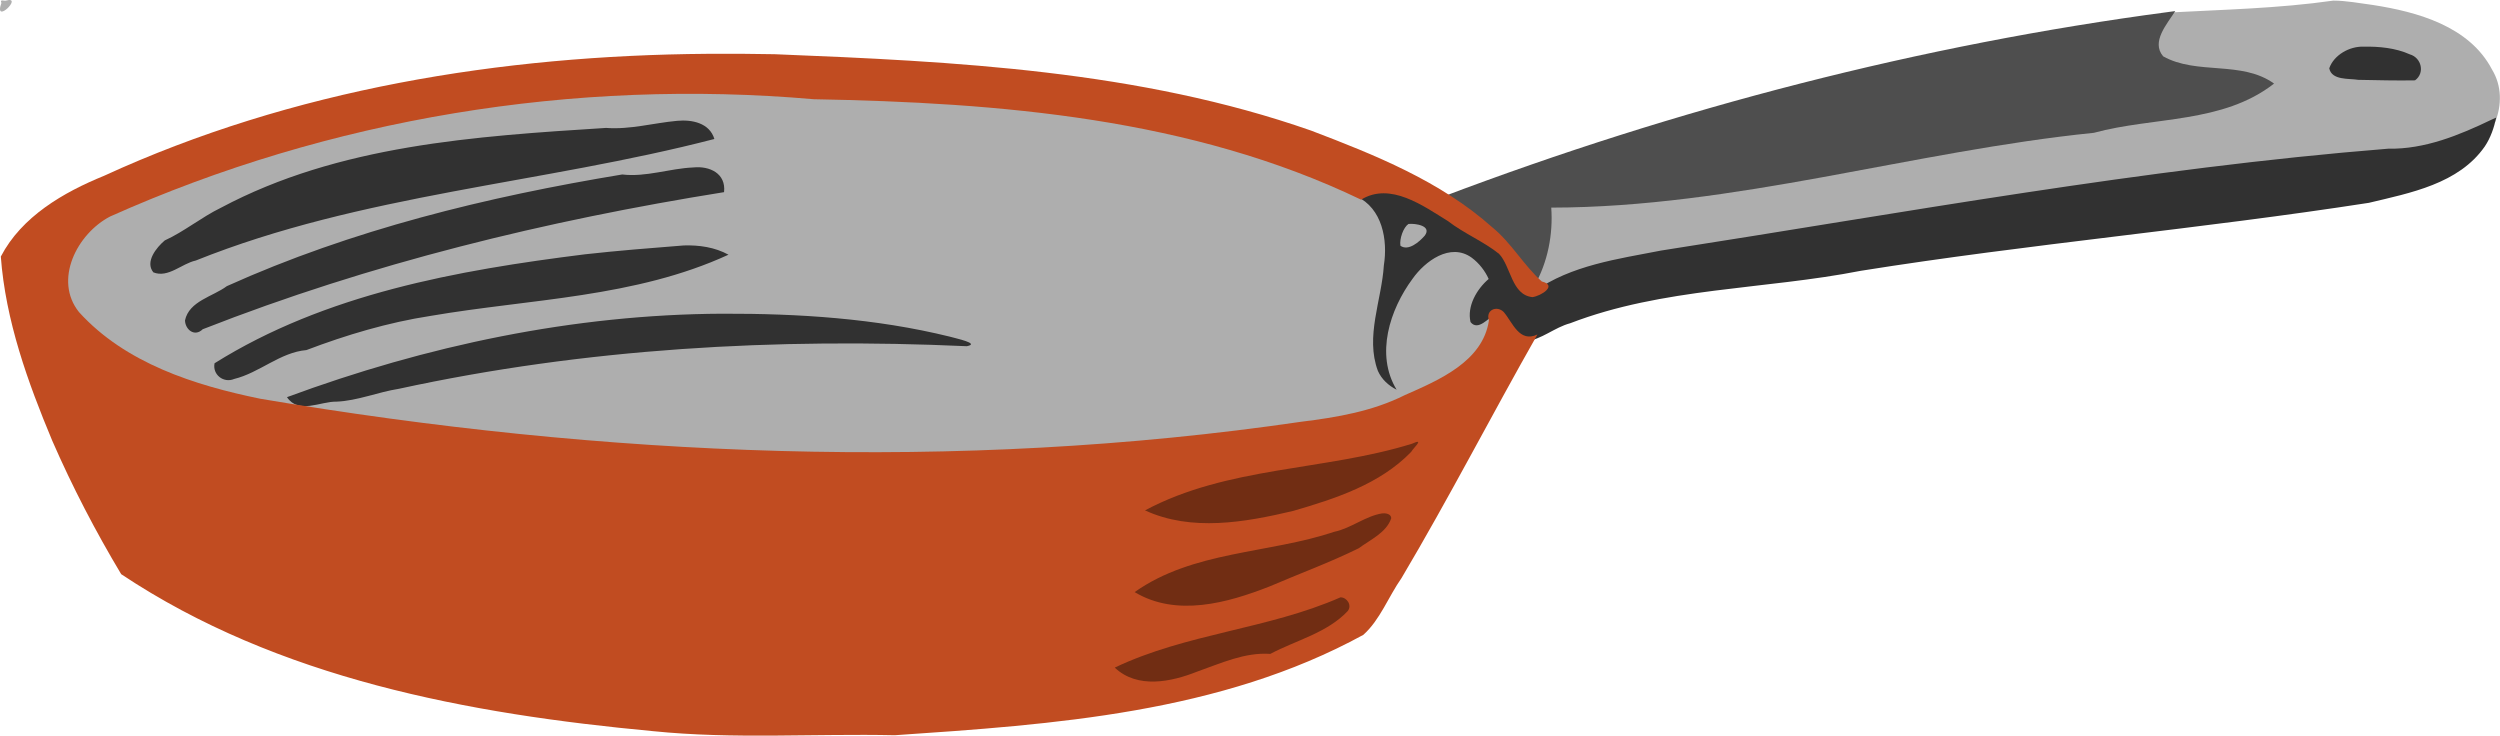
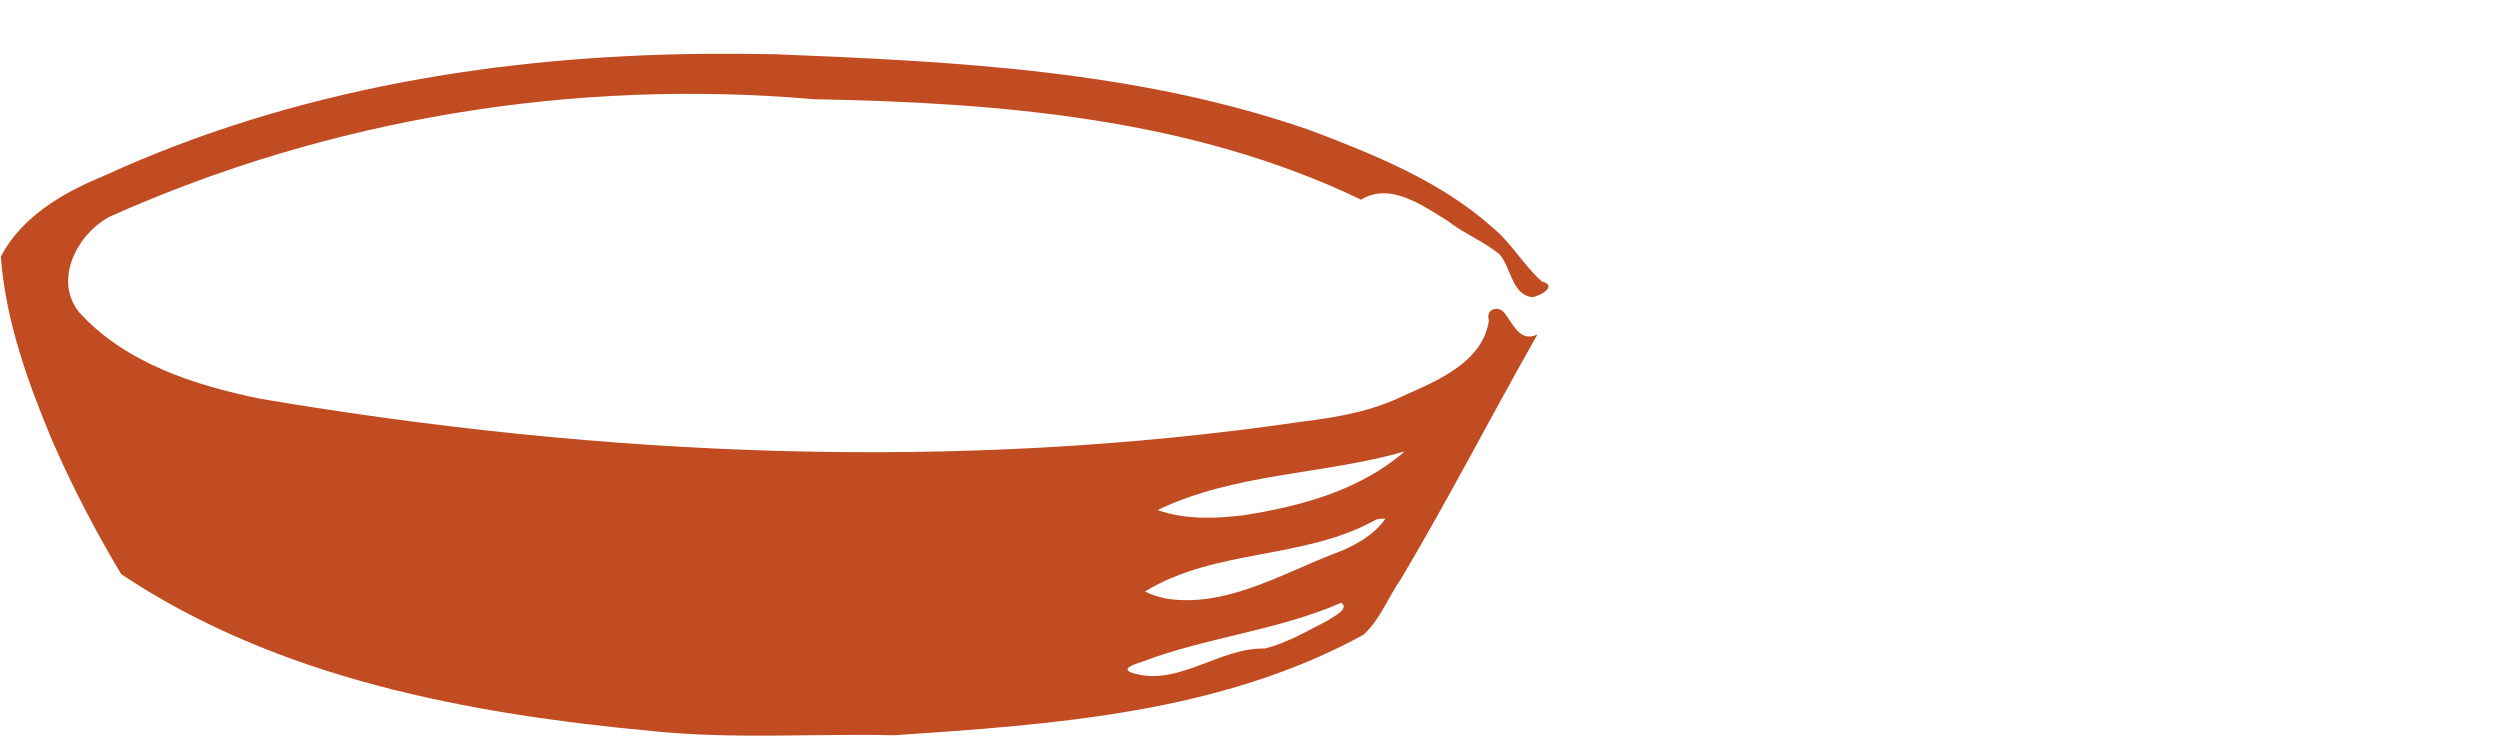
<svg xmlns="http://www.w3.org/2000/svg" height="211.88pt" width="720pt" version="1.1" viewBox="0 0 720 211.88">
  <g transform="matrix(1.694 0 0 1.694 1.083 .847)">
    <g>
-       <path d="m-0.4 0c-1.388 3.873 3.844-1.263 0.77-0.4-0.271 0.119-1.099-0.318-0.77 0.4zm396.45-0.397c-9.317 1.336-18.737 1.529-28.134 2.038-1.542 2.194-3.885 5.797-1.352 8.136 4.168 2.667 9.524 1.634 14.135 2.766 1.267 0.245 2.541 0.576 3.675 1.21-8.89 6.035-20.155 4.789-30.11 7.623-30.876 3.063-60.954 12.73-92.127 12.524 0.428 4.536-0.255 9.331-2.506 13.38 1.479 1.312 2.921 1.735 4.469 0.38 8.144-3.732 17.175-4.52 25.916-6.094 39.974-6.229 79.87-13.495 120.26-16.359 4.661-0.784 9.227-2.736 13.275-4.914 1.171-2.931 1.155-6.214-0.505-8.948-3.85-7.384-12.68-9.826-20.31-11.005-2.222-0.289-4.453-0.734-6.697-0.737zm5.683 8.614c2.844 0.204 6.555 0.073 8.431 2.561 0.282 2.474-2.494 1.407-3.956 1.566-3.265-0.254-6.956 0.58-9.956-0.961 0.054-1.47 2.049-2.39 3.239-2.959 0.736-0.155 1.492-0.196 2.242-0.206zm-289.51 6.371c-31.235 0.495-62.292 7.214-91.068 19.31-6.227 2.048-12.273 8.23-10.914 15.232 1.273 5.437 6.59 8.443 10.935 11.259 14.574 8.319 31.785 9.197 48.006 11.653 53.7 6.973 108.53 7.533 162-1.62 7.094-3.002 15.352-5.146 20.319-11.48 1.534-2.048 2.155-4.664 1.914-7.195-0.953 0.643-2.067 2.568-3.337 2.12-0.277-2.573 1.293-5.334 3.475-6.688-1.405-3.355-4.931-6.756-8.836-5.352-5.628 2.224-8.727 8.256-10.092 13.842-0.492 2.334-0.628 4.805 0.034 7.12-2.397-4.98-0.078-10.537 0.467-15.689 0.862-4.864 1.054-11.23-3.678-14.247-24.541-12.094-52.228-15.715-79.278-16.945-9.05-0.25-18.083-0.655-27.118-1.198-4.274-0.16-8.552-0.19-12.829-0.123zm3.039 6.223c1.604-0.036 3.551 0.235 4.412 1.783-30.616 7.82-63.045 9.459-92.197 22.53-1.653 0.955-2.22-0.842-1.37-1.941 0.99-2.512 3.793-2.741 5.623-4.356 18.994-12.379 42.149-14.879 64.28-16.364 5.303-0.579 10.647-0.03 15.872-1.306 1.113-0.183 2.23-0.32 3.379-0.346zm2.733 7.952c1.663-0.077 3.747 0.749 3.648 2.728-30.467 4.913-60.639 12.333-89.359 23.734-1.881-1.693 1.015-3.638 2.449-4.353 8.841-5.085 18.692-8.102 28.34-11.28 13.981-4.242 28.307-7.492 42.73-9.642 4.082 0.513 8.157-1.291 12.195-1.188zm120.3 8.017c-0.991 1.177-2.483 3.702-1.222 5.305 2.054 1.032 4.542-0.896 5.514-2.677 0.919-2.524-2.728-2.697-4.292-2.628zm-121.81 5.247c1.418 0.036 3.881 0.207 4.548 0.852-22.112 9.297-47.402 5.854-69.473 15.345-5.026 0.151-8.811 4.698-13.797 5.037-1.322-0.151-1.482-2.08-0.018-2.226 19.985-11.911 43.528-15.48 66.296-18.082 4.183-0.009 8.279-0.974 12.444-0.926zm7.389 11.597c12.234 0.064 24.485 0.904 36.397 3.791-34.59-1.368-69.502 1.309-103.12 9.654-2.534-0.546-5.137 1.508-7.569 0.29 23.768-8.689 48.905-13.819 74.299-13.736z" fill="#aeaeae" />
-       <path d="m368.06 1.533c-42.22 5.601-83.71 16.376-123.53 31.457 6.284 3.746 11.605 9.02 15.693 15.107 2.273-4.018 3.193-8.713 2.869-13.299 31.223-0.04 61.393-9.579 92.253-12.719 10.165-2.768 21.893-1.539 30.633-8.369-5.521-3.966-13.108-1.408-18.852-4.633-2.115-2.472 0.713-5.543 2.053-7.695l-1.115 0.15z" fill="#4e4e4e" />
-       <path d="m401.18 7.43c-2.377-0.069-5.02 1.406-5.82 3.677 0.411 2.083 3.335 1.702 4.931 1.966 3.187 0.059 6.587 0.149 9.652 0.089 1.727-1.256 1.099-3.841-0.87-4.417-2.452-1.101-5.232-1.357-7.892-1.314zm21.811 12.397c-5.534 2.661-11.417 5.076-17.611 4.952-41.506 3.325-82.499 10.92-123.6 17.315-7.361 1.433-15.335 2.509-21.536 6.934-2.459 0.368-2.951-3.081-3.976-4.652-0.834-2.275-2.762-3.827-4.947-4.651-5.488-3.021-10.639-8.2-17.333-8.277-1.452 0.053-2.836 0.615-4.03 1.422 4.43 2.041 5.36 7.454 4.673 11.743-0.365 5.913-3.19 12.095-1.018 17.93 0.622 1.423 1.817 2.518 3.188 3.212-3.654-6.006-1.145-13.646 2.711-18.861 2.093-2.97 6.404-6.206 10.043-3.595 1.248 0.915 2.305 2.278 2.895 3.628-2.02 1.723-3.712 4.625-3.083 7.325 1.269 1.611 3.079-0.751 4.195-1.347 2.284 0.654 2.416 4.502 5.189 4.638 2.685-0.314 4.912-2.384 7.55-3.086 15.798-6.077 33.001-5.697 49.443-8.923 28.673-4.577 57.658-7.099 86.351-11.553 7.032-1.683 15.281-3.223 19.701-9.574 0.997-1.478 1.579-3.188 1.947-4.922l-0.753 0.341zm-308.5 0.214c-4.043 0.368-8.021 1.519-12.098 1.207-22.224 1.412-45.427 2.898-65.467 13.57-3.335 1.624-6.24 4.048-9.557 5.56-1.413 1.198-3.396 3.644-1.936 5.427 2.496 1.01 4.828-1.493 7.2-2.007 28.228-11.323 58.954-13.074 88.18-20.668-0.827-2.742-3.826-3.325-6.322-3.089zm2.745 7.928c-4.051 0.169-8.046 1.678-12.091 1.194-23 3.802-45.919 9.381-67.222 18.986-2.366 1.774-6.423 2.53-7.112 5.83 0.048 1.558 1.634 2.858 3.011 1.497 28.51-11.187 58.437-18.477 88.635-23.308 0.363-3.186-2.457-4.487-5.22-4.2zm121.58 9.605c1.175-0.118 4.037 0.292 2.766 1.992-0.906 1.046-2.797 2.693-4.134 1.711-0.186-1.16 0.487-3.107 1.369-3.703zm-123.22 3.656c-5.615 0.443-11.187 0.882-16.776 1.504-21.738 2.722-44.123 6.723-62.983 18.525-0.391 1.935 1.545 3.43 3.33 2.67 4.314-1.051 7.816-4.526 12.286-4.911 6.755-2.569 13.878-4.699 21.115-5.812 16.942-2.904 34.761-3.091 50.643-10.404-2.324-1.277-4.993-1.654-7.614-1.573zm6.606 11.603c-25.303 0.11-50.376 5.436-74.052 14.188 1.978 2.954 5.689 0.701 8.42 0.764 3.519-0.136 7.062-1.631 10.589-2.181 31.655-6.884 64.231-8.713 96.566-7.244 2.381-0.452-1.896-1.332-2.909-1.631-12.601-3.103-25.672-3.932-38.614-3.895z" fill="#313131" />
-     </g>
+       </g>
    <path d="m119.61 8.65c-35.067 0.263-70.531 6.026-102.56 20.739-6.904 2.814-14.004 6.921-17.55 13.73 0.8 10.863 4.574 21.334 8.752 31.328 3.404 7.795 7.35 15.39 11.713 22.67 26.667 17.763 59.052 23.762 90.425 26.69 13.651 1.391 27.406 0.394 41.104 0.691 27.07-1.831 55.362-3.781 79.649-17.066 2.834-2.524 4.279-6.503 6.486-9.643 8.074-13.602 15.3-27.674 23.115-41.422-3.077 1.456-4.2-2.011-5.719-3.805-1.174-1.204-3.138-0.348-2.527 1.406-1.027 7.012-8.545 10.167-14.293 12.702-5.521 2.764-11.525 3.78-17.593 4.529-58.65 8.584-118.67 5.971-177-3.907-11.176-2.292-22.952-6.044-30.823-14.734-4.362-5.459-0.324-13.322 5.284-16.247 37.316-16.686 78.926-23.5 119.64-19.941 31.591 0.584 64.168 3.196 93.049 17.077 4.959-3.059 10.586 1.062 14.774 3.645 2.725 2.107 6.021 3.439 8.668 5.553 2.063 2.162 2.116 6.992 5.686 7.371 1.471-0.195 4.324-1.994 1.6-2.661-3.06-2.713-5.174-6.575-8.44-9.226-8.78-7.829-19.95-12.298-30.8-16.432-29.21-10.222-60.51-11.752-91.17-12.98-3.82-0.076-7.65-0.096-11.47-0.067zm118.33 67.803c-7.624 6.512-17.701 9.183-27.393 10.68-4.773 0.545-9.781 0.725-14.373-0.92 13.144-6.338 28.104-5.979 41.945-9.945l-0.18 0.186zm-3.059 11.238c-1.831 2.775-5.564 4.832-8.881 6.01-8.983 3.495-18.348 9.099-28.266 7.582-1.283-0.243-2.538-0.646-3.711-1.219 11.969-7.349 27.146-5.378 39.334-12.246 0.5-0.09 1.014-0.186 1.523-0.127zm-7.471 14.279c1.455 1.13-1.478 2.377-2.291 3.016-3.455 1.758-7.03 3.866-10.73 4.771-7.644-0.175-14.583 6.372-22.104 4.26-2.475-0.626-0.71-1.42 0.984-1.912 11.107-4.279 23.19-5.352 34.141-10.135z" fill="#c14c21" />
-     <path d="m239.42 74.938c-14.908 4.629-31.364 3.829-45.395 11.333 7.91 3.651 17.034 2.023 25.175 0.095 7.16-2.079 14.777-4.543 20.081-10.048 0.441-0.764 2.364-2.394 0.139-1.38zm-5.077 11.841c-2.865 0.466-5.238 2.508-8.12 3.126-11.182 3.745-24.007 3.223-33.961 10.257 7.104 4.277 15.813 1.845 22.969-0.972 5.043-2.165 10.22-4.057 15.125-6.475 1.959-1.457 4.733-2.665 5.536-5.117-0.043-0.76-0.959-0.871-1.548-0.819zm-7.086 14.275c-12.325 5.423-26.186 6.127-38.377 11.947 3.851 3.657 9.617 2.436 14.044 0.67 4.001-1.403 8.067-3.306 12.405-3.002 4.389-2.325 9.673-3.571 13.159-7.28 0.787-0.986-0.142-2.351-1.231-2.336z" fill="#712d13" />
  </g>
</svg>